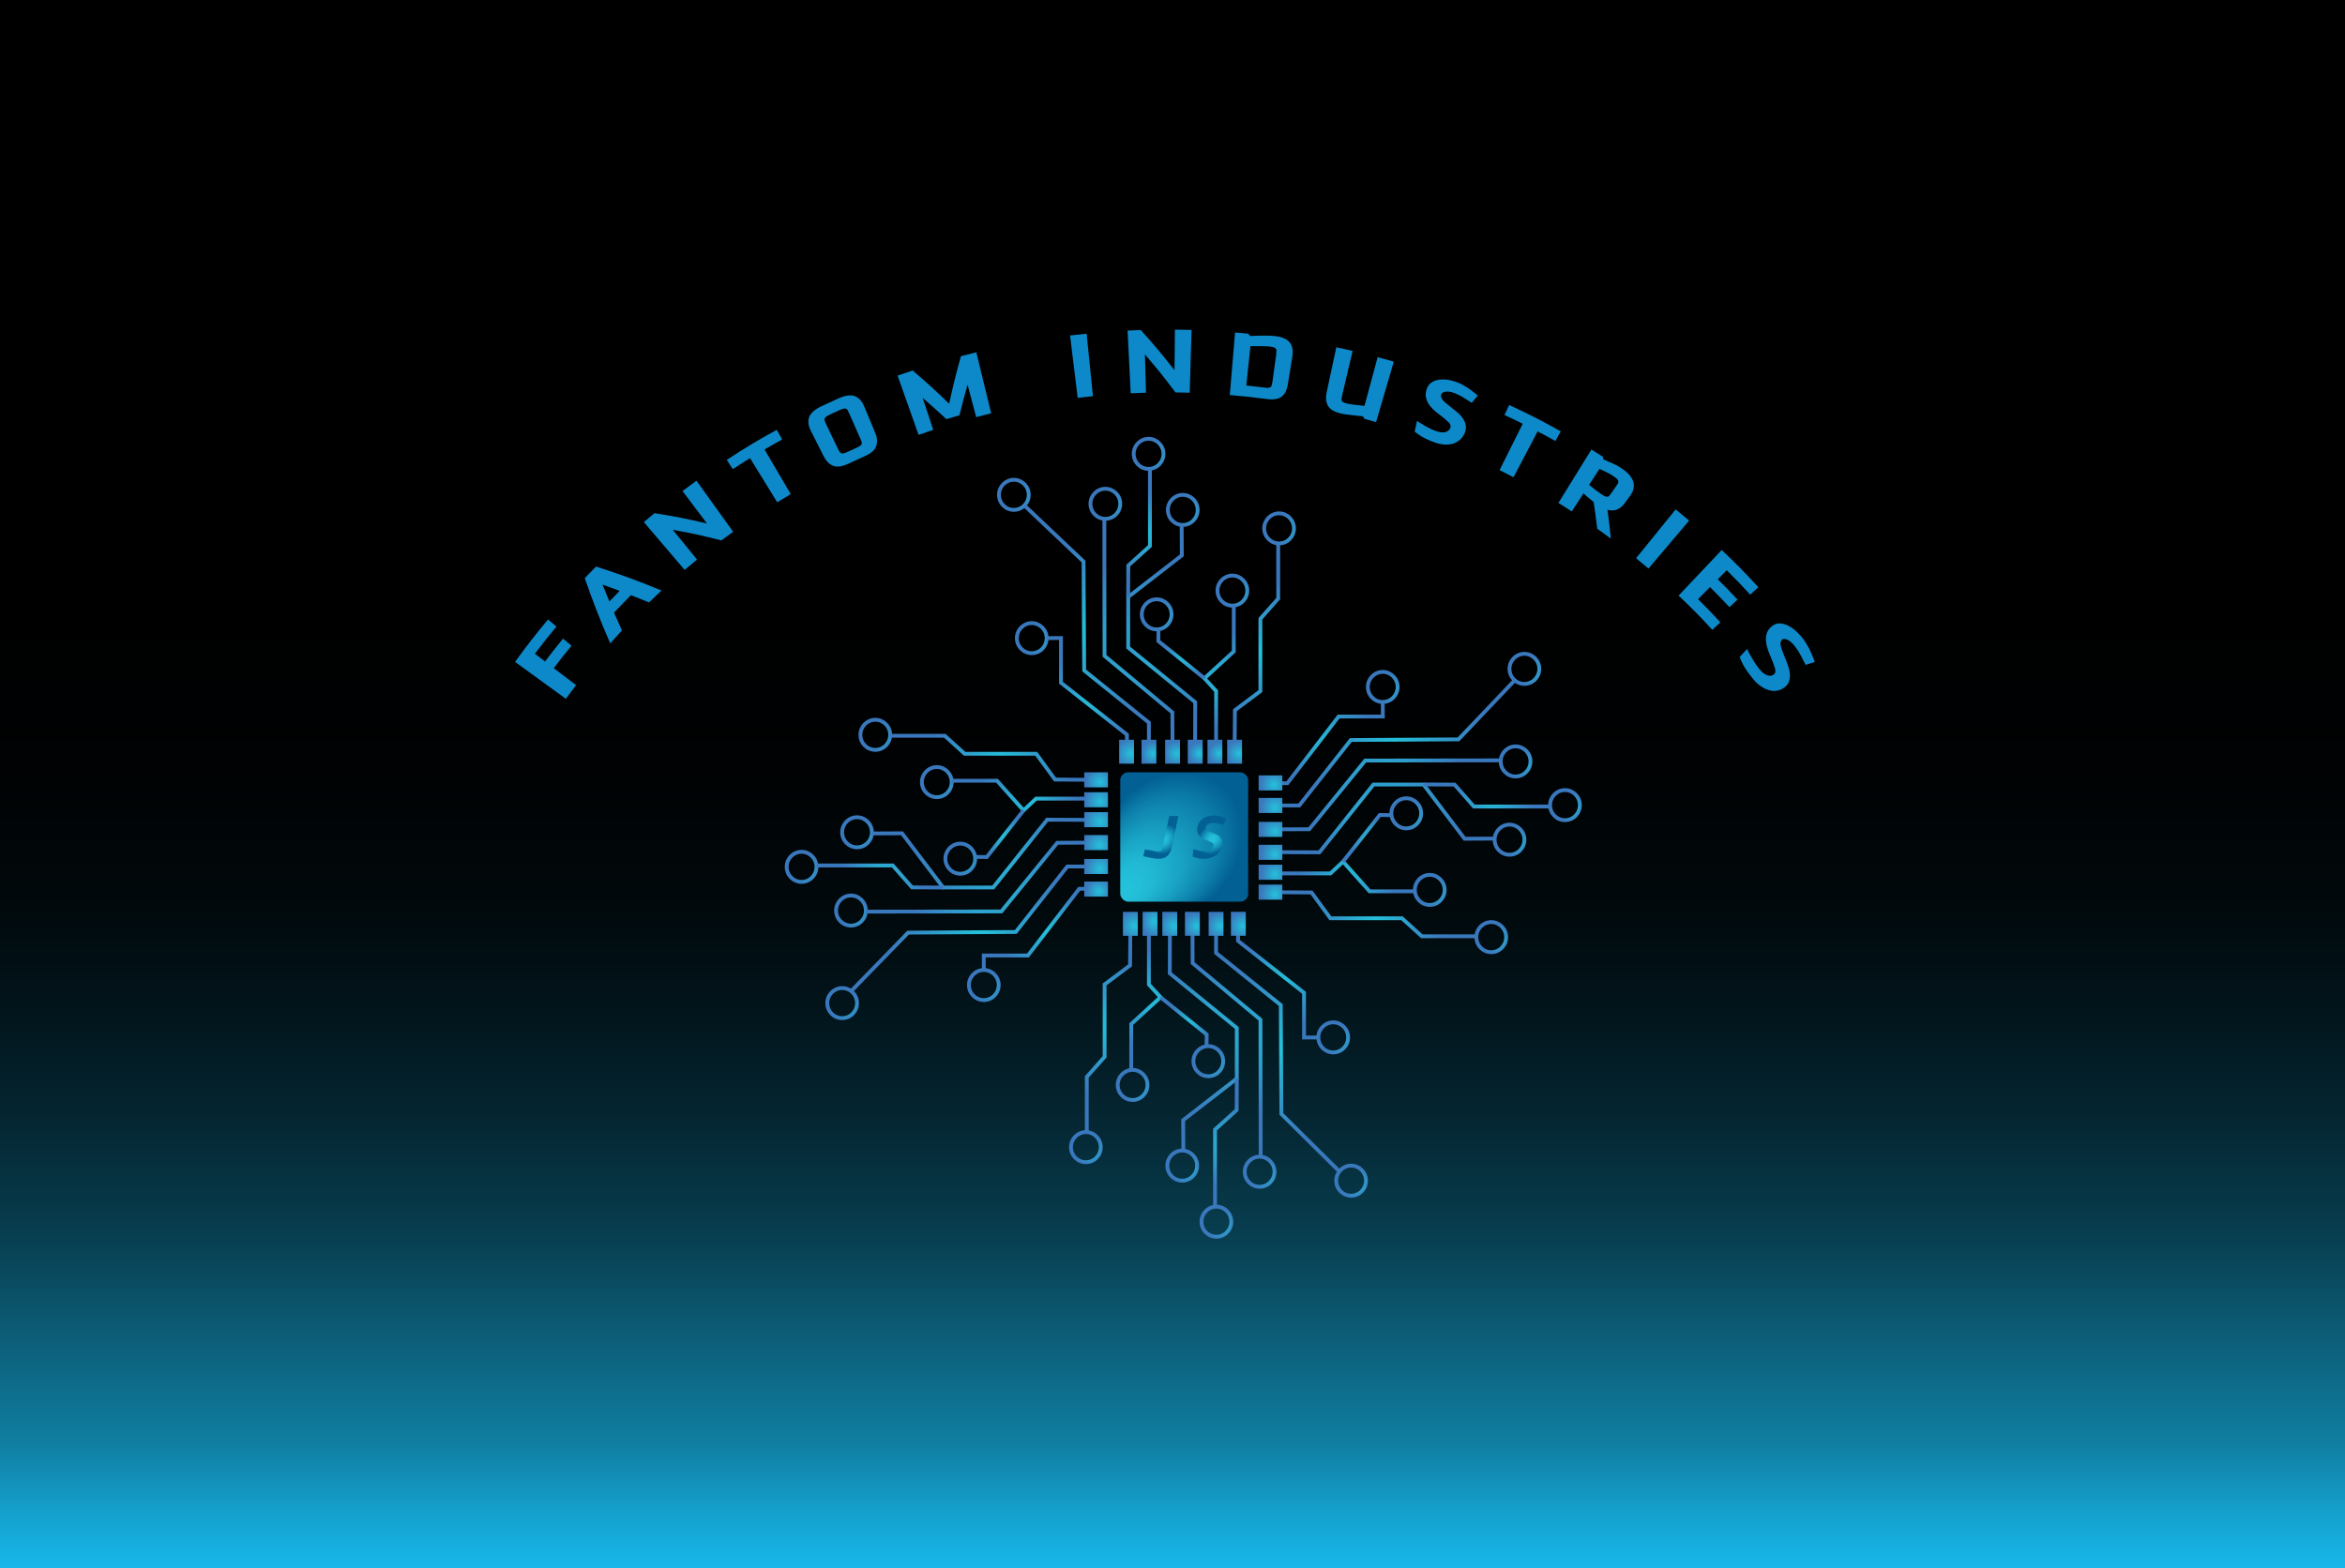
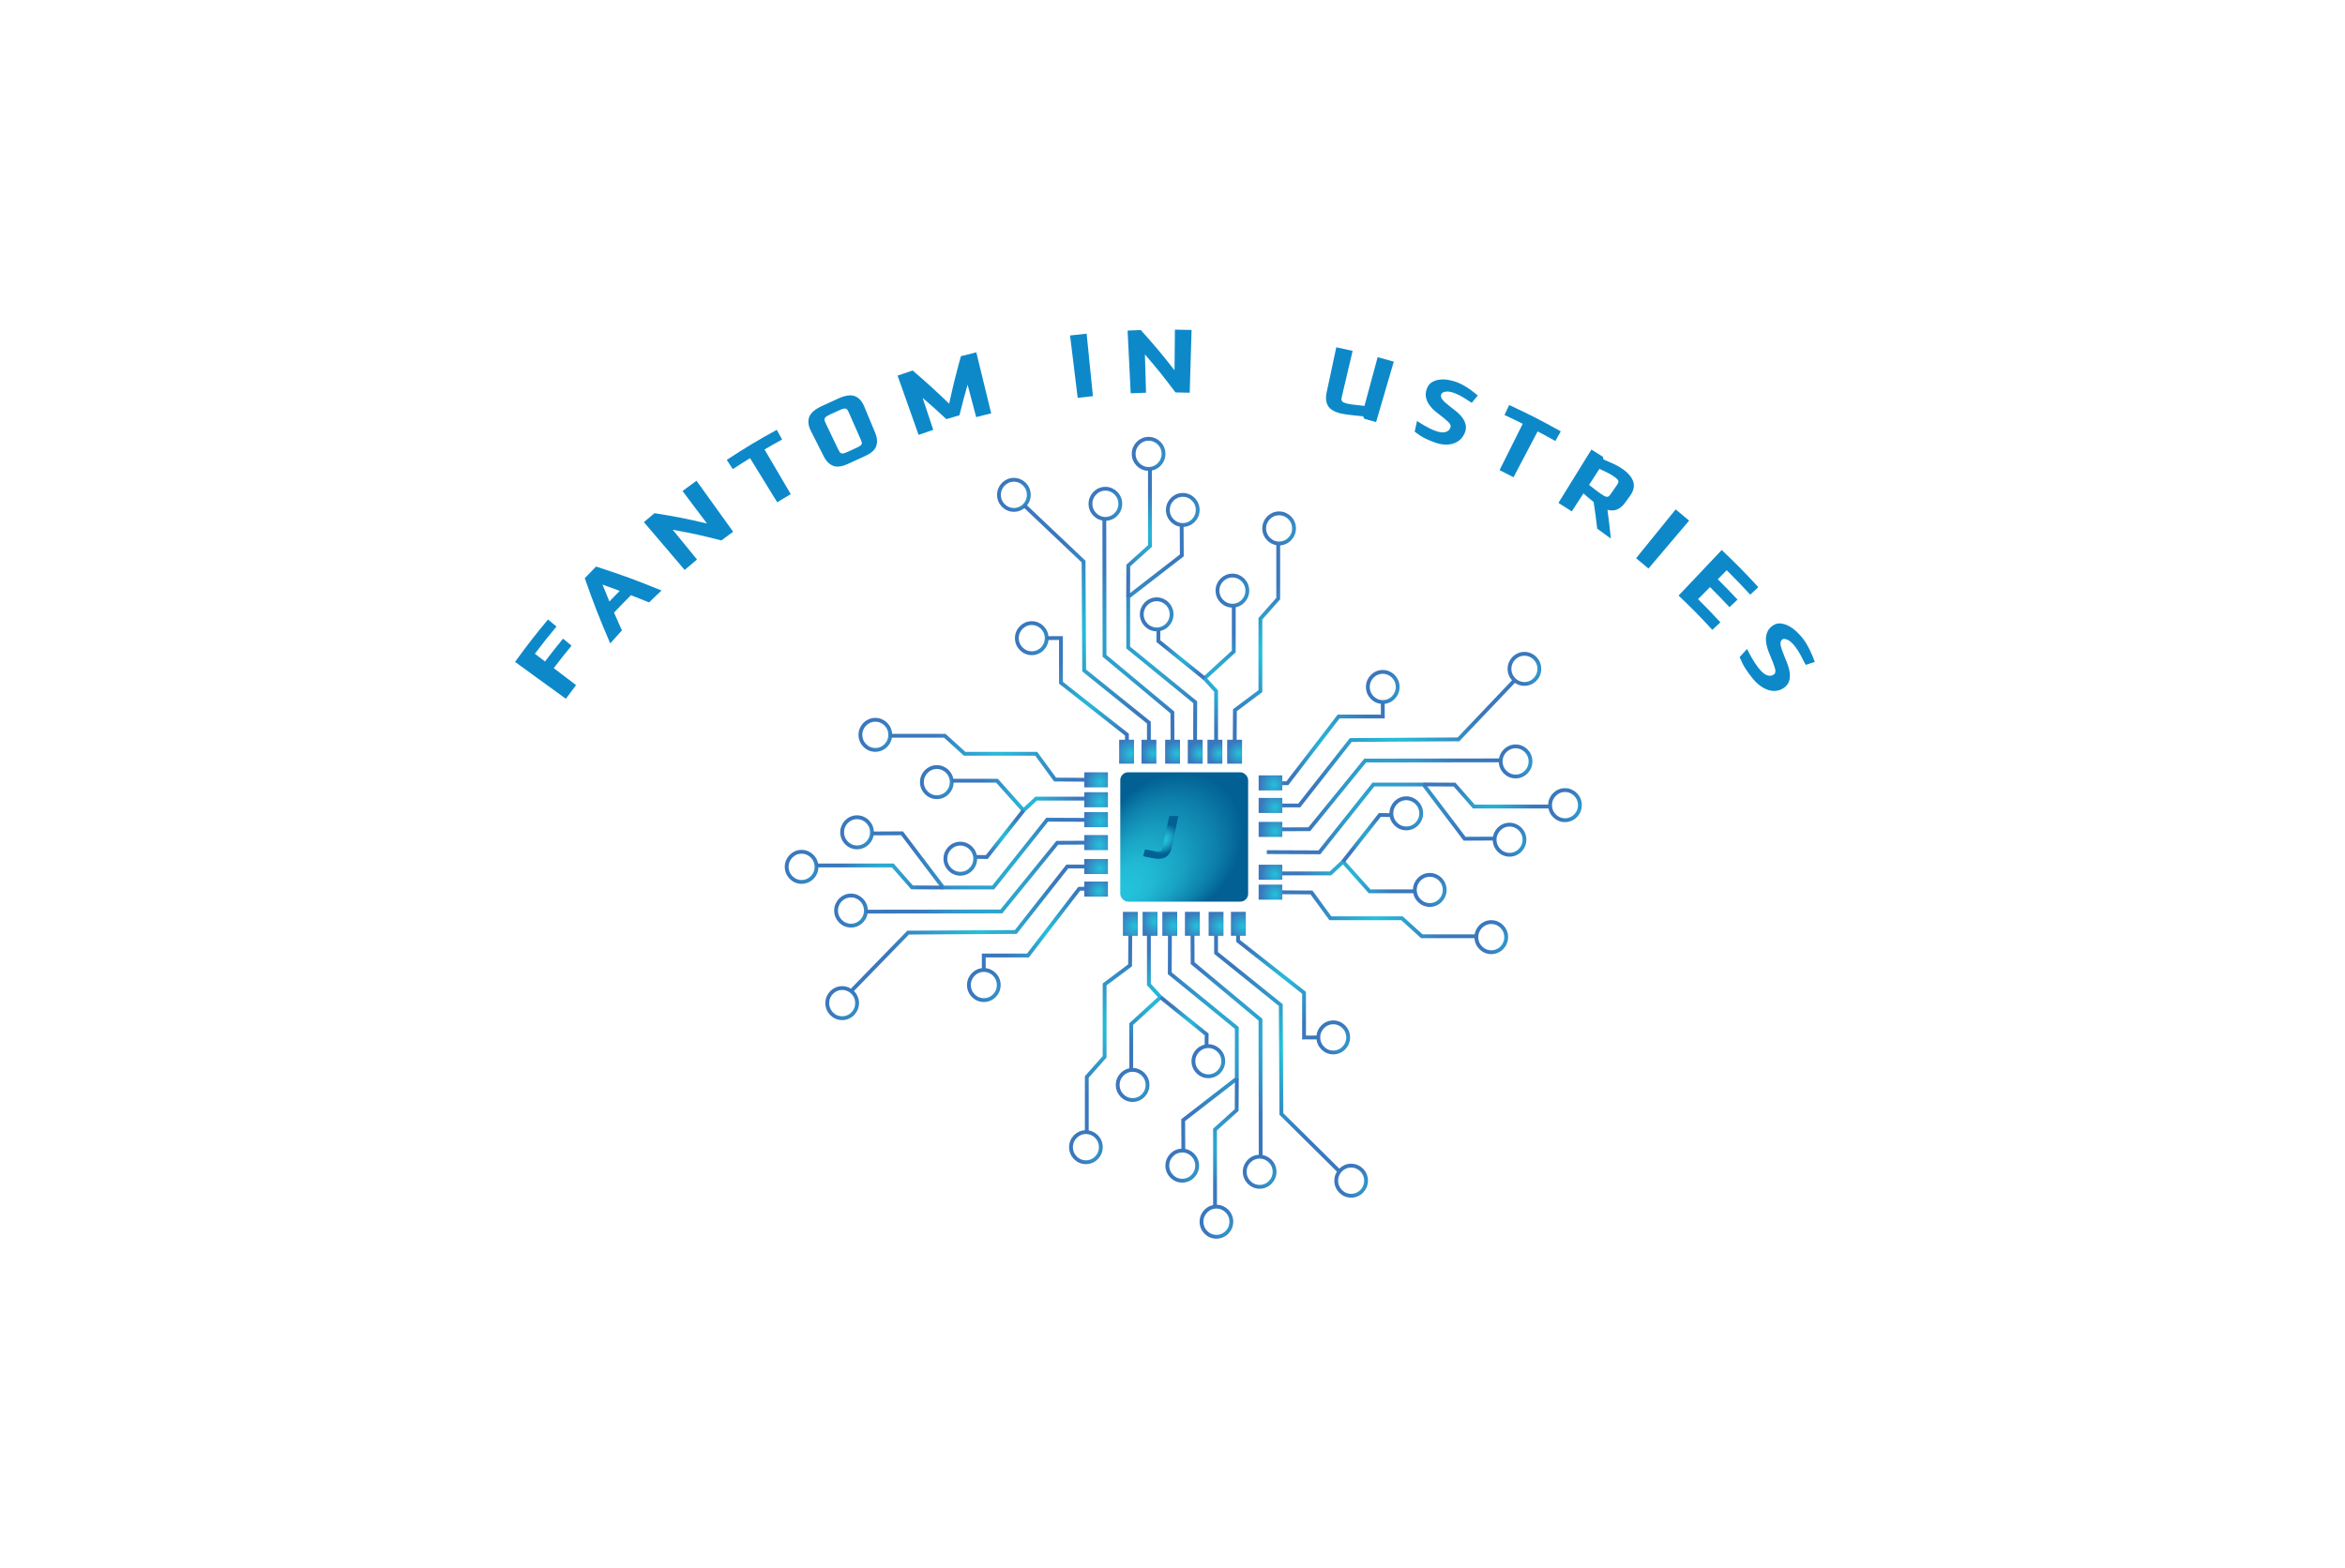
<svg xmlns="http://www.w3.org/2000/svg" xmlns:xlink="http://www.w3.org/1999/xlink" viewBox="0 0 612 409.32">
  <defs>
    <linearGradient gradientUnits="userSpaceOnUse" gradientTransform="translate(-93.14 698.86) rotate(-90)" y2="399.14" x2="698.86" y1="399.14" x1="289.53" id="linear-gradient">
      <stop stop-color="#18b7eb" offset="0" />
      <stop stop-color="#15a4d2" offset=".03" />
      <stop stop-color="#107ea1" offset=".08" />
      <stop stop-color="#0c5c76" offset=".15" />
      <stop stop-color="#083f51" offset=".21" />
      <stop stop-color="#052834" offset=".28" />
      <stop stop-color="#02161d" offset=".35" />
      <stop stop-color="#01090c" offset=".42" />
      <stop stop-color="#000203" offset=".51" />
      <stop stop-color="#000" offset=".62" />
    </linearGradient>
    <radialGradient gradientUnits="userSpaceOnUse" gradientTransform="translate(18.58 20) scale(.94 .95)" r="4.65" fy="217.72" fx="203.55" cy="217.72" cx="203.55" id="radial-gradient">
      <stop stop-color="#24c1da" offset="0" />
      <stop stop-color="#3a78bd" offset=".91" />
    </radialGradient>
    <radialGradient xlink:href="#radial-gradient" r="4.65" fy="208.2" fx="219.01" cy="208.2" cx="219.01" id="radial-gradient-2" />
    <radialGradient xlink:href="#radial-gradient" r="4.65" fy="194.37" fx="241.24" cy="194.37" cx="241.24" id="radial-gradient-3" />
    <radialGradient xlink:href="#radial-gradient" r="4.65" fy="181.35" fx="224.1" cy="181.35" cx="224.1" id="radial-gradient-4" />
    <radialGradient xlink:href="#radial-gradient" r="4.65" fy="229.76" fx="217.32" cy="229.76" cx="217.32" id="radial-gradient-5" />
    <radialGradient xlink:href="#radial-gradient" r="4.65" fy="255.26" fx="214.86" cy="255.26" cx="214.86" id="radial-gradient-6" />
    <radialGradient xlink:href="#radial-gradient" r="4.65" fy="250.28" fx="254.33" cy="250.28" cx="254.33" id="radial-gradient-7" />
    <radialGradient xlink:href="#radial-gradient" r="14.71" fy="198.18" fx="265.63" cy="198.18" cx="265.63" id="radial-gradient-8" />
    <radialGradient xlink:href="#radial-gradient" r="6.89" fy="208.69" fx="258.84" cy="208.69" cx="258.84" id="radial-gradient-9" />
    <radialGradient xlink:href="#radial-gradient" r="4.65" fy="215.47" fx="247.78" cy="215.47" cx="247.78" id="radial-gradient-10" />
    <radialGradient xlink:href="#radial-gradient" r="21.47" fy="187.68" fx="257.88" cy="187.68" cx="257.88" id="radial-gradient-11" />
    <radialGradient xlink:href="#radial-gradient" r="23.51" fy="214.06" fx="254.89" cy="214.06" cx="254.89" id="radial-gradient-12" />
    <radialGradient xlink:href="#radial-gradient" r="12.73" fy="220.37" fx="225.33" cy="220.37" cx="225.33" id="radial-gradient-13" />
    <radialGradient xlink:href="#radial-gradient" r="24.51" fy="220.54" fx="254.63" cy="220.54" cx="254.63" id="radial-gradient-14" />
    <radialGradient xlink:href="#radial-gradient" r="27.79" fy="234.72" fx="252.14" cy="234.72" cx="252.14" id="radial-gradient-15" />
    <radialGradient xlink:href="#radial-gradient" r="14.27" fy="234.69" fx="270.43" cy="234.69" cx="270.43" id="radial-gradient-16" />
    <radialGradient xlink:href="#radial-gradient" r="4.65" fy="103.93" fx="300.25" cy="103.93" cx="300.25" id="radial-gradient-17" />
    <radialGradient xlink:href="#radial-gradient" r="4.65" fy="119.38" fx="309.77" cy="119.38" cx="309.77" id="radial-gradient-18" />
    <radialGradient xlink:href="#radial-gradient" r="4.65" fy="141.61" fx="323.61" cy="141.61" cx="323.61" id="radial-gradient-19" />
    <radialGradient xlink:href="#radial-gradient" r="4.65" fy="124.47" fx="336.62" cy="124.47" cx="336.62" id="radial-gradient-20" />
    <radialGradient xlink:href="#radial-gradient" r="4.65" fy="117.69" fx="288.21" cy="117.69" cx="288.21" id="radial-gradient-21" />
    <radialGradient xlink:href="#radial-gradient" r="4.65" fy="115.23" fx="262.71" cy="115.23" cx="262.71" id="radial-gradient-22" />
    <radialGradient xlink:href="#radial-gradient" r="4.65" fy="154.71" fx="267.69" cy="154.71" cx="267.69" id="radial-gradient-23" />
    <radialGradient xlink:href="#radial-gradient" r="14.71" fy="166.01" fx="319.79" cy="166.01" cx="319.79" id="radial-gradient-24" />
    <radialGradient xlink:href="#radial-gradient" r="6.89" fy="159.21" fx="309.29" cy="159.21" cx="309.29" id="radial-gradient-25" />
    <radialGradient xlink:href="#radial-gradient" r="4.65" fy="148.16" fx="302.51" cy="148.16" cx="302.51" id="radial-gradient-26" />
    <radialGradient xlink:href="#radial-gradient" r="21.47" fy="158.25" fx="330.29" cy="158.25" cx="330.29" id="radial-gradient-27" />
    <radialGradient xlink:href="#radial-gradient" r="23.51" fy="155.27" fx="303.91" cy="155.27" cx="303.91" id="radial-gradient-28" />
    <radialGradient xlink:href="#radial-gradient" r="12.73" fy="125.71" fx="297.6" cy="125.71" cx="297.6" id="radial-gradient-29" />
    <radialGradient xlink:href="#radial-gradient" r="24.51" fy="155.01" fx="297.43" cy="155.01" cx="297.43" id="radial-gradient-30" />
    <radialGradient xlink:href="#radial-gradient" r="27.71" fy="152.73" fx="283.08" cy="152.73" cx="283.08" id="radial-gradient-31" />
    <radialGradient xlink:href="#radial-gradient" r="14.27" fy="170.8" fx="283.28" cy="170.8" cx="283.28" id="radial-gradient-32" />
    <radialGradient gradientUnits="userSpaceOnUse" gradientTransform="translate(117.8 471.68) rotate(-90) scale(.94 .95)" r="4.04" fy="186" fx="294.13" cy="186" cx="294.13" id="radial-gradient-33">
      <stop stop-color="#24c1da" offset="0" />
      <stop stop-color="#3a78bd" offset="1" />
    </radialGradient>
    <radialGradient gradientUnits="userSpaceOnUse" gradientTransform="translate(123.62 477.5) rotate(-90) scale(.94 .95)" r="3.35" fy="186" fx="300.35" cy="186" cx="300.35" id="radial-gradient-34">
      <stop stop-color="#24c1da" offset="0" />
      <stop stop-color="#3a78bd" offset=".96" />
    </radialGradient>
    <radialGradient xlink:href="#radial-gradient-34" gradientTransform="translate(129.8 483.68) rotate(-90) scale(.94 .95)" r="3.6" fx="306.95" cx="306.95" id="radial-gradient-35" />
    <radialGradient xlink:href="#radial-gradient-34" gradientTransform="translate(135.7 489.58) rotate(-90) scale(.94 .95)" r="3.22" fx="313.25" cx="313.25" id="radial-gradient-36" />
    <radialGradient xlink:href="#radial-gradient-34" gradientTransform="translate(140.84 494.72) rotate(-90) scale(.94 .95)" r="3.19" fx="318.74" cx="318.74" id="radial-gradient-37" />
    <radialGradient xlink:href="#radial-gradient-34" gradientTransform="translate(145.98 499.86) rotate(-90) scale(.94 .95)" r="3.58" fx="324.23" cx="324.23" id="radial-gradient-38" />
    <radialGradient xlink:href="#radial-gradient" r="4.65" fy="200.71" fx="416.29" cy="200.71" cx="416.29" id="radial-gradient-39" />
    <radialGradient xlink:href="#radial-gradient" r="4.65" fy="210.23" fx="400.84" cy="210.23" cx="400.84" id="radial-gradient-40" />
    <radialGradient xlink:href="#radial-gradient" r="4.65" fy="224.07" fx="378.6" cy="224.07" cx="378.6" id="radial-gradient-41" />
    <radialGradient xlink:href="#radial-gradient" r="4.65" fy="237.08" fx="395.75" cy="237.08" cx="395.75" id="radial-gradient-42" />
    <radialGradient xlink:href="#radial-gradient" r="4.65" fy="188.67" fx="402.52" cy="188.67" cx="402.52" id="radial-gradient-43" />
    <radialGradient xlink:href="#radial-gradient" r="4.65" fy="163.17" fx="404.99" cy="163.17" cx="404.99" id="radial-gradient-44" />
    <radialGradient xlink:href="#radial-gradient" r="4.65" fy="168.15" fx="365.51" cy="168.15" cx="365.51" id="radial-gradient-45" />
    <radialGradient xlink:href="#radial-gradient" r="14.71" fy="220.25" fx="354.21" cy="220.25" cx="354.21" id="radial-gradient-46" />
    <radialGradient xlink:href="#radial-gradient" r="6.89" fy="209.75" fx="361.01" cy="209.75" cx="361.01" id="radial-gradient-47" />
    <radialGradient xlink:href="#radial-gradient" r="4.65" fy="202.97" fx="372.06" cy="202.97" cx="372.06" id="radial-gradient-48" />
    <radialGradient xlink:href="#radial-gradient" r="21.47" fy="230.75" fx="361.96" cy="230.75" cx="361.96" id="radial-gradient-49" />
    <radialGradient xlink:href="#radial-gradient" r="23.51" fy="204.37" fx="364.95" cy="204.37" cx="364.95" id="radial-gradient-50" />
    <radialGradient xlink:href="#radial-gradient" r="12.73" fy="198.07" fx="394.51" cy="198.07" cx="394.51" id="radial-gradient-51" />
    <radialGradient xlink:href="#radial-gradient" r="24.51" fy="197.89" fx="365.21" cy="197.89" cx="365.21" id="radial-gradient-52" />
    <radialGradient xlink:href="#radial-gradient" r="27.76" fy="183.63" fx="367.61" cy="183.63" cx="367.61" id="radial-gradient-53" />
    <radialGradient xlink:href="#radial-gradient" r="14.27" fy="183.74" fx="349.41" cy="183.74" cx="349.41" id="radial-gradient-54" />
    <radialGradient xlink:href="#radial-gradient-34" gradientTransform="translate(644.56 388.74) rotate(-180) scale(.94 .95)" r="4.09" fy="194.59" fx="333.94" cy="194.59" cx="333.94" id="radial-gradient-55" />
    <radialGradient xlink:href="#radial-gradient-34" gradientTransform="translate(644.56 400.53) rotate(-180) scale(.94 .95)" r="4.08" fy="200.81" fx="334.22" cy="200.81" cx="334.22" id="radial-gradient-56" />
    <radialGradient xlink:href="#radial-gradient-34" gradientTransform="translate(644.56 413.03) rotate(-180) scale(.94 .95)" r="4.07" fy="207.41" fx="334.22" cy="207.41" cx="334.22" id="radial-gradient-57" />
    <radialGradient xlink:href="#radial-gradient-34" gradientTransform="translate(644.56 424.97) rotate(-180) scale(.94 .95)" r="4.12" fy="213.71" fx="334.22" cy="213.71" cx="334.22" id="radial-gradient-58" />
    <radialGradient xlink:href="#radial-gradient-34" gradientTransform="translate(644.56 435.38) rotate(-180) scale(.94 .95)" r="3.98" fy="219.2" fx="334.22" cy="219.2" cx="334.22" id="radial-gradient-59" />
    <radialGradient xlink:href="#radial-gradient-34" gradientTransform="translate(644.56 445.78) rotate(-180) scale(.94 .95)" r="4.07" fy="224.69" fx="334.22" cy="224.69" cx="334.22" id="radial-gradient-60" />
    <radialGradient xlink:href="#radial-gradient-34" gradientTransform="translate(18.58 20) scale(.94 .95)" r="3.71" fy="223.84" fx="285.35" cy="223.84" cx="285.35" id="radial-gradient-61" />
    <radialGradient xlink:href="#radial-gradient-34" gradientTransform="translate(18.58 20) scale(.94 .95)" r="4.38" fy="217.63" fx="285.62" cy="217.63" cx="285.62" id="radial-gradient-62" />
    <radialGradient xlink:href="#radial-gradient-34" gradientTransform="translate(18.58 20) scale(.94 .95)" r="4.52" fy="211.17" fx="285.49" cy="211.17" cx="285.49" id="radial-gradient-63" />
    <radialGradient xlink:href="#radial-gradient-34" gradientTransform="translate(18.58 20) scale(.94 .95)" r="4.65" fy="204.72" fx="285.62" cy="204.72" cx="285.62" id="radial-gradient-64" />
    <radialGradient xlink:href="#radial-gradient-34" gradientTransform="translate(18.58 20) scale(.94 .95)" r="4.38" fy="199.23" fx="285.62" cy="199.23" cx="285.62" id="radial-gradient-65" />
    <radialGradient xlink:href="#radial-gradient-34" gradientTransform="translate(18.58 20) scale(.94 .95)" r="4.11" fy="193.88" fx="285.62" cy="193.88" cx="285.62" id="radial-gradient-66" />
    <radialGradient xlink:href="#radial-gradient" r="4.65" fy="315.48" fx="319.15" cy="315.48" cx="319.15" id="radial-gradient-67" />
    <radialGradient xlink:href="#radial-gradient" r="4.65" fy="300.03" fx="309.63" cy="300.03" cx="309.63" id="radial-gradient-68" />
    <radialGradient xlink:href="#radial-gradient" r="4.65" fy="277.8" fx="295.8" cy="277.8" cx="295.8" id="radial-gradient-69" />
    <radialGradient xlink:href="#radial-gradient" r="4.65" fy="294.94" fx="282.78" cy="294.94" cx="282.78" id="radial-gradient-70" />
    <radialGradient xlink:href="#radial-gradient" r="4.65" fy="301.72" fx="331.19" cy="301.72" cx="331.19" id="radial-gradient-71" />
    <radialGradient xlink:href="#radial-gradient" r="4.65" fy="304.18" fx="356.69" cy="304.18" cx="356.69" id="radial-gradient-72" />
    <radialGradient xlink:href="#radial-gradient" r="4.65" fy="264.7" fx="351.71" cy="264.7" cx="351.71" id="radial-gradient-73" />
    <radialGradient xlink:href="#radial-gradient" r="14.71" fy="253.4" fx="299.62" cy="253.4" cx="299.62" id="radial-gradient-74" />
    <radialGradient xlink:href="#radial-gradient" r="6.89" fy="260.2" fx="310.12" cy="260.2" cx="310.12" id="radial-gradient-75" />
    <radialGradient xlink:href="#radial-gradient" r="4.65" fy="271.25" fx="316.9" cy="271.25" cx="316.9" id="radial-gradient-76" />
    <radialGradient xlink:href="#radial-gradient" r="21.47" fy="261.16" fx="289.11" cy="261.16" cx="289.11" id="radial-gradient-77" />
    <radialGradient xlink:href="#radial-gradient" r="23.51" fy="264.15" fx="315.5" cy="264.15" cx="315.5" id="radial-gradient-78" />
    <radialGradient xlink:href="#radial-gradient" r="12.73" fy="293.71" fx="321.8" cy="293.71" cx="321.8" id="radial-gradient-79" />
    <radialGradient xlink:href="#radial-gradient" r="24.51" fy="264.4" fx="321.97" cy="264.4" cx="321.97" id="radial-gradient-80" />
    <radialGradient xlink:href="#radial-gradient" r="27.78" fy="266.87" fx="336.17" cy="266.87" cx="336.17" id="radial-gradient-81" />
    <radialGradient xlink:href="#radial-gradient" r="14.27" fy="248.61" fx="336.13" cy="248.61" cx="336.13" id="radial-gradient-82" />
    <radialGradient xlink:href="#radial-gradient-34" gradientTransform="translate(544.35 -63.46) rotate(90) scale(.94 .95)" r="4.08" fy="233.41" fx="325.27" cy="233.41" cx="325.27" id="radial-gradient-83" />
    <radialGradient xlink:href="#radial-gradient-34" gradientTransform="translate(538.53 -57.64) rotate(90) scale(.94 .95)" r="3.93" fy="233.41" fx="319.06" cy="233.41" cx="319.06" id="radial-gradient-84" />
    <radialGradient xlink:href="#radial-gradient-34" gradientTransform="translate(532.35 -51.46) rotate(90) scale(.94 .95)" r="3.84" fy="233.41" fx="312.46" cy="233.41" cx="312.46" id="radial-gradient-85" />
    <radialGradient xlink:href="#radial-gradient-34" gradientTransform="translate(526.45 -45.56) rotate(90) scale(.94 .95)" r="4.11" fy="233.41" fx="306.16" cy="233.41" cx="306.16" id="radial-gradient-86" />
    <radialGradient xlink:href="#radial-gradient-34" gradientTransform="translate(583.15 -40.42) rotate(90) scale(.94 1.21)" r="3.58" fy="233.41" fx="300.67" cy="233.41" cx="300.67" id="radial-gradient-87" />
    <radialGradient xlink:href="#radial-gradient-34" gradientTransform="translate(516.16 -35.28) rotate(90) scale(.94 .95)" r="4.44" fy="233.41" fx="295.18" cy="233.41" cx="295.18" id="radial-gradient-88" />
    <radialGradient gradientUnits="userSpaceOnUse" gradientTransform="translate(-13.36 303.74) rotate(-44.33) scale(.94 .78) skewX(-.56)" r="26.3" fy="209.49" fx="285.59" cy="209.49" cx="310.18" id="radial-gradient-89">
      <stop stop-color="#24c1da" offset=".1" />
      <stop stop-color="#21b9d4" offset=".23" />
      <stop stop-color="#19a3c4" offset=".42" />
      <stop stop-color="#0d80ab" offset=".66" />
      <stop stop-color="#026094" offset=".84" />
    </radialGradient>
    <radialGradient xlink:href="#radial-gradient-89" gradientTransform="translate(99.68 20) scale(.94 .95) skewX(-12)" r="4.93" fy="209.6" fx="261.52" cy="209.6" cx="261.52" id="radial-gradient-90" />
    <radialGradient xlink:href="#radial-gradient-89" gradientTransform="translate(99.68 20) scale(.94 .95) skewX(-12)" r="5.07" fy="209.52" fx="275.18" cy="209.52" cx="275.18" id="radial-gradient-91" />
  </defs>
  <g data-name="Layer 2" id="Layer_2">
-     <polyline style="fill: url(#linear-gradient); stroke-width: 0px;" points="0 409.32 0 0 612 0 612 409.32" />
-   </g>
+     </g>
  <g data-name="Layer 3" id="Layer_3">
    <g>
      <path style="fill: #0d89ca; stroke-width: 0px;" d="M139.6,170.66c1.05.8,1.58,1.21,2.64,2.01,1.85-2.43,2.79-3.62,4.7-5.96.89.73,1.33,1.1,2.22,1.83-1.89,2.3-2.82,3.48-4.64,5.87,2.33,1.77,3.49,2.66,5.82,4.43-1.07,1.41-1.61,2.13-2.66,3.57-5.3-3.85-7.96-5.78-13.26-9.63,3.33-4.58,5.05-6.79,8.6-11.07.88.74,1.33,1.11,2.21,1.84-2.3,2.77-3.43,4.19-5.64,7.1Z" />
      <path style="fill: #0d89ca; stroke-width: 0px;" d="M169.4,157.25c-1.88-.77-2.83-1.15-4.73-1.88-1.79,1.79-2.67,2.7-4.42,4.55.81,1.87,1.22,2.79,2.06,4.64-1.23,1.34-1.84,2.02-3.05,3.39-2.87-6.67-4.2-10.08-6.65-17.02,1.17-1.23,1.76-1.84,2.95-3.04,6.98,2.27,10.41,3.52,17.09,6.26-1.31,1.22-1.96,1.84-3.24,3.1ZM157.24,152.59c.71,1.77,1.07,2.66,1.8,4.42,1.07-1.12,1.61-1.68,2.69-2.77-1.79-.67-2.69-1-4.49-1.64Z" />
-       <path style="fill: #0d89ca; stroke-width: 0px;" d="M188.25,141.07c-4.97-1.28-7.51-1.84-12.68-2.78,2.54,3.11,3.8,4.66,6.34,7.77-1.3,1.07-1.95,1.61-3.23,2.71-4.26-4.99-6.39-7.49-10.64-12.48,1.1-.94,1.65-1.41,2.77-2.33,5.58.89,8.33,1.43,13.7,2.7-2.55-3.39-3.83-5.09-6.38-8.48,1.45-1.09,2.18-1.63,3.64-2.69,3.83,5.33,5.74,7.99,9.57,13.32-1.24.9-1.86,1.35-3.09,2.27Z" />
+       <path style="fill: #0d89ca; stroke-width: 0px;" d="M188.25,141.07c-4.97-1.28-7.51-1.84-12.68-2.78,2.54,3.11,3.8,4.66,6.34,7.77-1.3,1.07-1.95,1.61-3.23,2.71-4.26-4.99-6.39-7.49-10.64-12.48,1.1-.94,1.65-1.41,2.77-2.33,5.58.89,8.33,1.43,13.7,2.7-2.55-3.39-3.83-5.09-6.38-8.48,1.45-1.09,2.18-1.63,3.64-2.69,3.83,5.33,5.74,7.99,9.57,13.32-1.24.9-1.86,1.35-3.09,2.27" />
      <path style="fill: #0d89ca; stroke-width: 0px;" d="M199.53,117.33c2.74,4.66,4.11,7,6.84,11.66-1.42.83-2.13,1.26-3.53,2.12-2.84-4.61-4.25-6.91-7.09-11.51-1.82,1.12-2.72,1.69-4.51,2.86-.63-.97-.94-1.45-1.57-2.41,5.13-3.35,7.74-4.92,13.05-7.85.56,1.01.84,1.51,1.4,2.52-1.85,1.02-2.76,1.54-4.59,2.61Z" />
      <path style="fill: #0d89ca; stroke-width: 0px;" d="M228.66,116.52c-.38,1.01-1.39,1.86-3.03,2.59-1.67.74-2.5,1.12-4.16,1.9-1.63.77-2.94.98-3.96.61-1.02-.37-1.87-1.2-2.54-2.52-1.34-2.65-2.01-3.97-3.35-6.62-.67-1.32-.82-2.51-.45-3.57.37-1.06,1.44-2.02,3.2-2.86,1.8-.85,2.7-1.26,4.51-2.07,1.78-.79,3.2-.97,4.25-.56,1.04.41,1.84,1.31,2.41,2.67,1.14,2.74,1.71,4.11,2.85,6.85.57,1.37.65,2.55.27,3.56ZM221.62,107.89c-.14-.33-.27-.59-.38-.79-.11-.2-.26-.34-.44-.41-.18-.07-.41-.07-.68,0-.28.07-.65.21-1.13.42-.91.41-1.36.62-2.27,1.04-.47.22-.82.41-1.06.58-.23.17-.38.34-.44.52-.06.18-.06.38.01.6.07.22.18.49.34.81,1.25,2.6,1.87,3.91,3.12,6.51.15.32.29.58.42.77.13.19.28.33.45.39.17.07.39.07.66,0,.26-.07.62-.21,1.07-.41.86-.4,1.29-.6,2.15-.99.45-.2.79-.38,1.01-.53.22-.15.37-.32.43-.5.06-.18.06-.37-.02-.59-.07-.22-.18-.49-.33-.82-1.16-2.64-1.75-3.96-2.91-6.61Z" />
      <path style="fill: #0d89ca; stroke-width: 0px;" d="M254.77,108.89c-.9-3.39-1.35-5.09-2.25-8.48-.91,3.19-1.33,4.79-2.12,7.99-1.37.39-2.05.59-3.41,1.01-2.43-2.26-3.67-3.37-6.2-5.55,1.11,3.34,1.66,5.01,2.77,8.35-1.54.51-2.3.77-3.83,1.3-2.19-6.18-3.29-9.27-5.48-15.46,1.57-.55,2.36-.82,3.94-1.34,3.93,3.39,5.84,5.12,9.52,8.67,1.09-4.96,1.7-7.44,3.07-12.4,1.61-.42,2.41-.62,4.02-1.01,1.55,6.37,2.33,9.56,3.88,15.93-1.57.38-2.35.57-3.9.99Z" />
      <path style="fill: #0d89ca; stroke-width: 0px;" d="M281.25,103.84c-.79-6.51-1.19-9.76-1.98-16.27,1.73-.21,2.59-.3,4.32-.47.66,6.52.98,9.79,1.64,16.31-1.6.16-2.39.25-3.99.44Z" />
      <path style="fill: #0d89ca; stroke-width: 0px;" d="M306.79,102.45c-3.04-4.04-4.64-6.03-7.99-9.95.12,4.01.17,6.01.29,10.01-1.6.05-2.4.08-4,.15-.32-6.55-.49-9.82-.81-16.37,1.37-.07,2.06-.1,3.44-.14,3.7,4.12,5.47,6.23,8.81,10.5.04-4.24.06-6.36.1-10.6,1.74.02,2.61.03,4.35.08-.2,6.55-.29,9.83-.49,16.38-1.47-.04-2.21-.06-3.68-.07Z" />
-       <path style="fill: #0d89ca; stroke-width: 0px;" d="M334.48,103.54c-.85.65-2.14.85-3.89.62-3.85-.51-5.78-.72-9.64-1.04.55-6.53.83-9.8,1.38-16.33,1.37.11,2.06.18,3.43.31.2.25.3.37.5.61.48-.02,1.03-.04,1.66-.07.62-.03,1.24-.04,1.84-.03.61,0,1.19.01,1.73.03.54.02.98.05,1.31.09,1.91.25,3.19.84,3.85,1.74s.87,2.07.63,3.53c-.47,2.94-.71,4.41-1.18,7.35-.24,1.48-.78,2.54-1.63,3.19ZM333.06,92.47c.05-.35.07-.64.08-.87,0-.23-.05-.42-.17-.58-.11-.15-.3-.27-.57-.36-.27-.09-.66-.16-1.16-.23-.18-.02-.43-.04-.75-.04-.32,0-.68-.01-1.08-.02-.4,0-.82,0-1.27,0-.44,0-.87,0-1.28-.01-.21,0-.31,0-.52,0-.43,4.11-.65,6.16-1.08,10.27,1.84.19,2.77.3,4.61.53.48.06.86.09,1.12.07.27-.02.47-.08.62-.2.14-.12.25-.29.31-.51.06-.22.12-.51.16-.86.4-2.87.6-4.31,1-7.18Z" />
      <path style="fill: #0d89ca; stroke-width: 0px;" d="M359.12,110.18c-1.21-.35-1.82-.52-3.04-.86-.14-.26-.22-.39-.36-.65-.45-.03-.96-.08-1.51-.15s-1.1-.13-1.63-.18c-.53-.06-1.03-.12-1.49-.19-.46-.07-.82-.13-1.08-.2-1.73-.41-2.86-1.06-3.41-1.98-.55-.92-.68-2.1-.37-3.55,1.01-4.71,1.51-7.06,2.52-11.77,1.71.36,2.56.55,4.26.95-1.1,4.65-1.64,6.97-2.74,11.61-.08.35-.14.63-.17.86-.03.23,0,.42.09.58.09.16.26.3.5.41.24.11.6.22,1.08.34.25.06.55.11.92.16.37.05.76.09,1.17.14.41.04.82.09,1.21.13.39.04.73.08,1.03.13,1.37-5.09,2.06-7.64,3.44-12.73,1.69.45,2.53.69,4.21,1.17-1.84,6.31-2.77,9.46-4.61,15.76Z" />
      <path style="fill: #0d89ca; stroke-width: 0px;" d="M382.22,113.11c-.27.64-.66,1.2-1.17,1.66-.51.46-1.1.8-1.78,1.02-.68.22-1.45.3-2.32.25s-1.78-.26-2.76-.64c-.49-.19-.93-.36-1.31-.52-.39-.16-.76-.34-1.14-.53s-.76-.42-1.16-.68c-.4-.26-.86-.59-1.38-.99.25-1.12.37-1.69.61-2.81.23.17.53.36.88.58.35.22.73.45,1.14.68.41.23.84.47,1.29.69.45.23.9.42,1.34.59.44.17.87.29,1.29.38.42.09.81.11,1.17.06.36-.05.68-.17.96-.36.28-.19.5-.49.66-.9.17-.43-.02-.91-.58-1.46-.56-.55-1.47-1.3-2.73-2.24-.49-.36-.96-.77-1.4-1.22s-.82-.94-1.12-1.46c-.3-.52-.5-1.08-.59-1.69-.09-.61-.02-1.25.22-1.94.31-.9.81-1.53,1.51-1.9.69-.37,1.44-.58,2.24-.62.8-.05,1.58.02,2.33.19.76.17,1.35.34,1.78.51.55.21,1.05.44,1.5.68.45.24.89.5,1.32.78s.86.59,1.28.92c.42.34.88.7,1.38,1.09-.64.77-.95,1.15-1.58,1.92-.7-.44-1.4-.88-2.11-1.34-.71-.46-1.47-.84-2.26-1.15-1.05-.4-1.88-.54-2.49-.42-.61.12-.97.35-1.1.68-.17.45-.06.91.3,1.38.36.47.98,1.03,1.84,1.69.63.48,1.25.97,1.87,1.48.62.51,1.14,1.06,1.56,1.65.42.59.69,1.21.82,1.86.13.65.03,1.37-.3,2.13Z" />
      <path style="fill: #0d89ca; stroke-width: 0px;" d="M401.29,112.61c-2.52,4.79-3.77,7.18-6.29,11.97-1.45-.76-2.18-1.13-3.64-1.86,2.41-4.84,3.62-7.26,6.04-12.1-1.89-.94-2.84-1.4-4.75-2.29.49-1.04.73-1.57,1.22-2.61,5.46,2.55,8.16,3.92,13.46,6.88-.56,1.01-.84,1.51-1.41,2.52-1.84-1.03-2.77-1.53-4.63-2.51Z" />
      <path style="fill: #0d89ca; stroke-width: 0px;" d="M416.84,137.98c-.32-2.77-.51-4.16-.93-6.94-.42-.32-.85-.68-1.31-1.07-.45-.39-.9-.78-1.35-1.17-1.21,1.88-1.82,2.81-3.04,4.69-1.39-.9-2.09-1.34-3.49-2.21,3.44-5.57,5.17-8.36,8.61-13.93,1.19.74,1.79,1.11,2.97,1.87.07.29.11.44.19.73.82.35,1.64.7,2.46,1.06.82.36,1.61.8,2.36,1.31,3.23,2.21,3.91,4.62,2.13,7.08-.54.74-.81,1.12-1.35,1.86-.6.83-1.27,1.4-2.02,1.72-.75.32-1.6.35-2.55.1.41,3.01.58,4.51.87,7.5-1.41-1.05-2.13-1.57-3.56-2.59ZM421.78,126.93c.2-.29.36-.54.47-.74.11-.2.15-.4.12-.59-.04-.19-.16-.39-.37-.59-.21-.2-.53-.46-.97-.75-.51-.35-1.1-.68-1.76-1-.67-.32-1.28-.61-1.84-.87-1.08,1.67-1.62,2.51-2.71,4.18.59.49,1.19.95,1.78,1.4.59.45,1.04.77,1.35.98.43.29.77.49,1.03.61.26.11.48.16.67.12.19-.04.35-.14.5-.32.15-.18.32-.41.53-.71.48-.69.71-1.03,1.19-1.72Z" />
      <path style="fill: #0d89ca; stroke-width: 0px;" d="M426.99,145.71c4.13-5.09,6.2-7.64,10.33-12.74,1.41,1.15,2.12,1.74,3.51,2.93-4.24,5-6.36,7.5-10.61,12.51-1.29-1.1-1.93-1.64-3.24-2.7Z" />
      <path style="fill: #0d89ca; stroke-width: 0px;" d="M438.07,155.48c4.51-4.76,6.76-7.15,11.27-11.91,3.92,3.73,5.83,5.67,9.55,9.7-.84.78-1.27,1.18-2.11,1.96-2.41-2.61-3.64-3.89-6.14-6.38-.93.94-1.4,1.41-2.33,2.36,2.09,2.08,3.12,3.14,5.15,5.31-.84.79-1.26,1.18-2.1,1.97-2-2.14-3.02-3.19-5.08-5.24-1.25,1.26-1.87,1.89-3.12,3.15,2.37,2.36,3.54,3.57,5.83,6.05-.84.78-1.27,1.18-2.11,1.96-3.43-3.72-5.19-5.51-8.81-8.95Z" />
      <path style="fill: #0d89ca; stroke-width: 0px;" d="M465.61,179.52c-.56.41-1.19.67-1.88.78-.69.11-1.4.06-2.12-.15-.73-.21-1.47-.59-2.23-1.14-.76-.55-1.49-1.28-2.19-2.18-.35-.45-.66-.86-.93-1.23-.27-.37-.53-.74-.77-1.13-.25-.39-.49-.81-.72-1.27-.23-.46-.49-1.02-.76-1.67.78-.85,1.17-1.28,1.94-2.13.13.28.3.62.51,1.02.21.4.44.81.7,1.26.25.44.53.89.83,1.36.3.46.61.9.92,1.3.32.4.65.77.98,1.09.34.32.68.57,1.03.73.35.17.7.25,1.05.24.35,0,.7-.14,1.05-.41.36-.28.43-.82.19-1.63-.24-.81-.69-2.01-1.37-3.57-.26-.6-.49-1.23-.67-1.89-.18-.66-.28-1.3-.3-1.93-.01-.63.09-1.24.3-1.83.22-.59.6-1.12,1.16-1.59.73-.61,1.49-.89,2.31-.81.81.07,1.59.32,2.34.74.75.42,1.42.93,2.02,1.52.6.59,1.06,1.09,1.37,1.49.4.51.74,1,1.03,1.48.29.47.56.96.82,1.47.25.5.49,1.03.71,1.57.22.54.45,1.14.71,1.78-.96.31-1.43.46-2.39.77-.42-.8-.84-1.61-1.26-2.43-.42-.82-.92-1.61-1.49-2.34-.75-.97-1.44-1.58-2.05-1.82-.61-.25-1.06-.26-1.34-.03-.37.3-.51.76-.41,1.39.1.62.38,1.48.83,2.56.33.79.65,1.59.96,2.41.31.82.51,1.61.6,2.37.09.76.03,1.48-.17,2.14-.2.66-.65,1.23-1.32,1.72Z" />
    </g>
    <ellipse style="fill: none; stroke: url(#radial-gradient); stroke-miterlimit: 10;" ry="3.93" rx="3.89" cy="226.28" cx="209.2" />
    <ellipse style="fill: none; stroke: url(#radial-gradient-2); stroke-miterlimit: 10;" ry="3.93" rx="3.89" cy="217.26" cx="223.67" />
    <ellipse style="fill: none; stroke: url(#radial-gradient-3); stroke-miterlimit: 10;" ry="3.93" rx="3.89" cy="204.16" cx="244.49" />
    <ellipse style="fill: none; stroke: url(#radial-gradient-4); stroke-miterlimit: 10;" ry="3.93" rx="3.89" cy="191.82" cx="228.44" />
    <ellipse style="fill: none; stroke: url(#radial-gradient-5); stroke-miterlimit: 10;" ry="3.93" rx="3.89" cy="237.69" cx="222.09" />
    <ellipse style="fill: none; stroke: url(#radial-gradient-6); stroke-miterlimit: 10;" ry="3.93" rx="3.89" cy="261.85" cx="219.79" />
    <ellipse style="fill: none; stroke: url(#radial-gradient-7); stroke-miterlimit: 10;" ry="3.93" rx="3.89" cy="257.13" cx="256.76" />
    <path style="fill: none; stroke: url(#radial-gradient-8); stroke-miterlimit: 10;" d="M248.36,203.8c3.95,0,7.89,0,11.84,0,2.31,2.58,4.62,5.16,6.92,7.74,1.09-1.02,2.19-2.05,3.28-3.07h15.91" />
    <path style="fill: none; stroke: url(#radial-gradient-9); stroke-miterlimit: 10;" d="M254.47,223.68c1.02.01,2.04.03,3.06.04,3.2-4.06,6.4-8.11,9.6-12.17" />
    <ellipse style="fill: none; stroke: url(#radial-gradient-10); stroke-miterlimit: 10;" ry="3.93" rx="3.89" cy="224.15" cx="250.62" />
    <path style="fill: none; stroke: url(#radial-gradient-11); stroke-miterlimit: 10;" d="M232.31,192.06c4.75,0,9.5,0,14.25,0,1.73,1.57,3.46,3.13,5.19,4.7h18.68c1.64,2.24,3.28,4.49,4.92,6.73,4.16.03,8.32.06,12.48.09" />
    <path style="fill: none; stroke: url(#radial-gradient-12); stroke-miterlimit: 10;" d="M227.55,217.56c2.62-.01,5.24-.02,7.86-.04,3.57,4.72,7.14,9.43,10.72,14.15h13.07c4.7-5.9,9.4-11.8,14.1-17.7,4.57.02,9.15.04,13.72.06" />
    <path style="fill: none; stroke: url(#radial-gradient-13); stroke-miterlimit: 10;" d="M213.07,225.92c6.64,0,13.28,0,19.92,0,1.68,1.91,3.35,3.81,5.03,5.72,2.7.01,5.41.02,8.11.04" />
    <path style="fill: none; stroke: url(#radial-gradient-14); stroke-miterlimit: 10;" d="M225.97,237.97c11.79-.02,23.57-.03,35.36-.05,4.87-5.97,9.73-11.95,14.6-17.92,4.06-.02,8.13-.04,12.19-.06" />
    <path style="fill: none; stroke: url(#radial-gradient-15); stroke-miterlimit: 10;" d="M222.13,258.72c4.96-5.09,9.91-10.18,14.87-15.27,9.37-.06,18.73-.11,28.1-.17,4.48-5.7,8.97-11.39,13.45-17.09h9.08" />
    <path style="fill: none; stroke: url(#radial-gradient-16); stroke-miterlimit: 10;" d="M287.4,232h-5.74c-4.46,5.81-8.93,11.62-13.39,17.42-3.84,0-7.69,0-11.53,0,0,1.26.02,2.52.02,3.78" />
    <ellipse style="fill: none; stroke: url(#radial-gradient-17); stroke-miterlimit: 10;" ry="3.93" rx="3.89" cy="118.47" cx="299.76" />
    <ellipse style="fill: none; stroke: url(#radial-gradient-18); stroke-miterlimit: 10;" ry="3.93" rx="3.89" cy="133.11" cx="308.68" />
    <ellipse style="fill: none; stroke: url(#radial-gradient-19); stroke-miterlimit: 10;" ry="3.93" rx="3.89" cy="154.17" cx="321.63" />
    <ellipse style="fill: none; stroke: url(#radial-gradient-20); stroke-miterlimit: 10;" ry="3.93" rx="3.89" cy="137.93" cx="333.82" />
    <ellipse style="fill: none; stroke: url(#radial-gradient-21); stroke-miterlimit: 10;" ry="3.93" rx="3.89" cy="131.51" cx="288.48" />
    <ellipse style="fill: none; stroke: url(#radial-gradient-22); stroke-miterlimit: 10;" ry="3.93" rx="3.89" cy="129.17" cx="264.6" />
    <ellipse style="fill: none; stroke: url(#radial-gradient-23); stroke-miterlimit: 10;" ry="3.93" rx="3.89" cy="166.58" cx="269.27" />
    <path style="fill: none; stroke: url(#radial-gradient-24); stroke-miterlimit: 10;" d="M321.99,158.08c0,3.99,0,7.98,0,11.98-2.55,2.34-5.1,4.67-7.65,7.01,1.01,1.11,2.02,2.21,3.04,3.32v16.1" />
    <path style="fill: none; stroke: url(#radial-gradient-25); stroke-miterlimit: 10;" d="M302.34,164.26c-.01,1.03-.03,2.06-.04,3.09,4.01,3.24,8.02,6.47,12.03,9.71" />
    <ellipse style="fill: none; stroke: url(#radial-gradient-26); stroke-miterlimit: 10;" ry="3.93" rx="3.89" cy="160.37" cx="301.87" />
    <path style="fill: none; stroke: url(#radial-gradient-27); stroke-miterlimit: 10;" d="M333.59,141.85c0,4.8,0,9.61,0,14.41-1.55,1.75-3.1,3.5-4.65,5.25v18.9c-2.22,1.66-4.43,3.32-6.65,4.98-.03,4.21-.06,8.42-.09,12.63" />
    <path style="fill: none; stroke: url(#radial-gradient-28); stroke-miterlimit: 10;" d="M308.39,137.02c.01,2.65.02,5.3.04,7.96-4.66,3.61-9.32,7.23-13.99,10.84v13.22c5.83,4.76,11.66,9.51,17.49,14.27-.02,4.63-.04,9.26-.05,13.88" />
    <path style="fill: none; stroke: url(#radial-gradient-29); stroke-miterlimit: 10;" d="M300.11,122.38c0,6.72,0,13.43,0,20.15-1.88,1.7-3.77,3.39-5.65,5.09-.01,2.73-.02,5.47-.04,8.2" />
    <path style="fill: none; stroke: url(#radial-gradient-30); stroke-miterlimit: 10;" d="M288.21,135.43c.02,11.92.03,23.85.05,35.77,5.9,4.92,11.81,9.85,17.71,14.77.02,4.11.04,8.22.05,12.33" />
    <path style="fill: none; stroke: url(#radial-gradient-31); stroke-miterlimit: 10;" d="M267.35,131.96c5.15,4.88,10.29,9.75,15.44,14.63.05,9.48.11,18.95.16,28.43,5.63,4.54,11.26,9.07,16.89,13.61v9.18" />
    <path style="fill: none; stroke: url(#radial-gradient-32); stroke-miterlimit: 10;" d="M294.11,197.58v-5.81c-5.74-4.52-11.48-9.03-17.22-13.55,0-3.89,0-7.78,0-11.67-1.24,0-2.49.02-3.73.02" />
    <rect style="fill: url(#radial-gradient-33); stroke-width: 0px;" transform="translate(490.25 -97.8) rotate(90)" height="3.88" width="6.25" y="194.29" x="290.9" />
    <rect style="fill: url(#radial-gradient-34); stroke-width: 0px;" transform="translate(496.08 -103.62) rotate(90)" height="3.88" width="6.25" y="194.29" x="296.72" />
    <rect style="fill: url(#radial-gradient-35); stroke-width: 0px;" transform="translate(502.25 -109.8) rotate(90)" height="3.88" width="6.25" y="194.29" x="302.9" />
    <rect style="fill: url(#radial-gradient-36); stroke-width: 0px;" transform="translate(508.16 -115.71) rotate(90)" height="3.88" width="6.25" y="194.29" x="308.81" />
    <rect style="fill: url(#radial-gradient-37); stroke-width: 0px;" transform="translate(513.3 -120.85) rotate(90)" height="3.88" width="6.25" y="194.29" x="313.95" />
    <rect style="fill: url(#radial-gradient-38); stroke-width: 0px;" transform="translate(518.44 -125.99) rotate(90)" height="3.88" width="6.25" y="194.29" x="319.09" />
    <ellipse style="fill: none; stroke: url(#radial-gradient-39); stroke-miterlimit: 10;" ry="3.93" rx="3.89" cy="210.17" cx="408.43" />
    <ellipse style="fill: none; stroke: url(#radial-gradient-40); stroke-miterlimit: 10;" ry="3.93" rx="3.89" cy="219.19" cx="393.96" />
    <ellipse style="fill: none; stroke: url(#radial-gradient-41); stroke-miterlimit: 10;" ry="3.93" rx="3.89" cy="232.3" cx="373.14" />
    <ellipse style="fill: none; stroke: url(#radial-gradient-42); stroke-miterlimit: 10;" ry="3.93" rx="3.89" cy="244.63" cx="389.19" />
    <ellipse style="fill: none; stroke: url(#radial-gradient-43); stroke-miterlimit: 10;" ry="3.93" rx="3.89" cy="198.76" cx="395.54" />
    <ellipse style="fill: none; stroke: url(#radial-gradient-44); stroke-miterlimit: 10;" ry="3.93" rx="3.89" cy="174.6" cx="397.84" />
    <ellipse style="fill: none; stroke: url(#radial-gradient-45); stroke-miterlimit: 10;" ry="3.93" rx="3.89" cy="179.32" cx="360.87" />
    <path style="fill: none; stroke: url(#radial-gradient-46); stroke-miterlimit: 10;" d="M369.27,232.66c-3.95,0-7.89,0-11.84,0-2.31-2.58-4.62-5.16-6.92-7.74-1.09,1.02-2.19,2.05-3.28,3.07-5.3,0-10.61,0-15.91,0" />
    <path style="fill: none; stroke: url(#radial-gradient-47); stroke-miterlimit: 10;" d="M363.16,212.78c-1.02-.01-2.04-.03-3.06-.04-3.2,4.06-6.4,8.11-9.6,12.17" />
    <ellipse style="fill: none; stroke: url(#radial-gradient-48); stroke-miterlimit: 10;" ry="3.93" rx="3.89" cy="212.31" cx="367.01" />
    <path style="fill: none; stroke: url(#radial-gradient-49); stroke-miterlimit: 10;" d="M385.32,244.4c-4.75,0-9.5,0-14.25,0-1.73-1.57-3.46-3.13-5.19-4.7-6.23,0-12.45,0-18.68,0-1.64-2.24-3.28-4.49-4.92-6.73-4.16-.03-8.32-.06-12.48-.09" />
    <path style="fill: none; stroke: url(#radial-gradient-50); stroke-miterlimit: 10;" d="M390.09,218.9c-2.62.01-5.24.02-7.86.04-3.57-4.72-7.14-9.43-10.72-14.15-4.36,0-8.71,0-13.07,0-4.7,5.9-9.4,11.8-14.1,17.7-4.57-.02-9.15-.04-13.72-.06" />
    <path style="fill: none; stroke: url(#radial-gradient-51); stroke-miterlimit: 10;" d="M404.56,210.53c-6.64,0-13.28,0-19.92,0-1.68-1.91-3.35-3.81-5.03-5.72l-8.11-.04" />
    <path style="fill: none; stroke: url(#radial-gradient-52); stroke-miterlimit: 10;" d="M391.66,198.48c-11.79.02-23.57.03-35.36.05-4.87,5.97-9.73,11.95-14.6,17.92-4.06.02-8.13.04-12.19.06" />
    <path style="fill: none; stroke: url(#radial-gradient-53); stroke-miterlimit: 10;" d="M395.32,177.57c-4.9,5.14-9.79,10.29-14.69,15.43-9.37.06-18.73.11-28.1.17-4.48,5.7-8.97,11.39-13.45,17.09h-9.08" />
    <path style="fill: none; stroke: url(#radial-gradient-54); stroke-miterlimit: 10;" d="M330.23,204.45c1.91,0,3.83,0,5.74,0,4.46-5.81,8.93-11.62,13.39-17.42,3.84,0,7.69,0,11.53,0,0-1.26-.02-2.52-.02-3.78" />
    <rect style="fill: url(#radial-gradient-55); stroke-width: 0px;" transform="translate(663.14 408.74) rotate(-180)" height="3.93" width="6.18" y="202.41" x="328.48" />
    <rect style="fill: url(#radial-gradient-56); stroke-width: 0px;" transform="translate(663.14 420.52) rotate(-180)" height="3.93" width="6.18" y="208.3" x="328.48" />
    <rect style="fill: url(#radial-gradient-57); stroke-width: 0px;" transform="translate(663.14 433.02) rotate(-180)" height="3.93" width="6.18" y="214.55" x="328.48" />
-     <rect style="fill: url(#radial-gradient-58); stroke-width: 0px;" transform="translate(663.14 444.97) rotate(-180)" height="3.93" width="6.18" y="220.52" x="328.48" />
    <rect style="fill: url(#radial-gradient-59); stroke-width: 0px;" transform="translate(663.14 455.37) rotate(-180)" height="3.93" width="6.18" y="225.72" x="328.48" />
    <rect style="fill: url(#radial-gradient-60); stroke-width: 0px;" transform="translate(663.14 465.77) rotate(-180)" height="3.93" width="6.18" y="230.92" x="328.48" />
    <rect style="fill: url(#radial-gradient-61); stroke-width: 0px;" height="3.93" width="6.18" y="230.12" x="282.97" />
    <rect style="fill: url(#radial-gradient-62); stroke-width: 0px;" height="3.93" width="6.18" y="224.23" x="282.97" />
    <rect style="fill: url(#radial-gradient-63); stroke-width: 0px;" height="3.93" width="6.18" y="217.98" x="282.97" />
    <rect style="fill: url(#radial-gradient-64); stroke-width: 0px;" height="3.93" width="6.18" y="212" x="282.97" />
    <rect style="fill: url(#radial-gradient-65); stroke-width: 0px;" height="3.93" width="6.18" y="206.8" x="282.97" />
    <rect style="fill: url(#radial-gradient-66); stroke-width: 0px;" height="3.93" width="6.18" y="201.6" x="282.97" />
    <ellipse style="fill: none; stroke: url(#radial-gradient-67); stroke-miterlimit: 10;" ry="3.93" rx="3.89" cy="318.91" cx="317.46" />
    <ellipse style="fill: none; stroke: url(#radial-gradient-68); stroke-miterlimit: 10;" ry="3.93" rx="3.89" cy="304.27" cx="308.54" />
    <ellipse style="fill: none; stroke: url(#radial-gradient-69); stroke-miterlimit: 10;" ry="3.93" rx="3.89" cy="283.21" cx="295.59" />
    <ellipse style="fill: none; stroke: url(#radial-gradient-70); stroke-miterlimit: 10;" ry="3.93" rx="3.89" cy="299.45" cx="283.4" />
    <ellipse style="fill: none; stroke: url(#radial-gradient-71); stroke-miterlimit: 10;" ry="3.93" rx="3.89" cy="305.87" cx="328.74" />
    <ellipse style="fill: none; stroke: url(#radial-gradient-72); stroke-miterlimit: 10;" ry="3.93" rx="3.89" cy="308.2" cx="352.62" />
    <ellipse style="fill: none; stroke: url(#radial-gradient-73); stroke-miterlimit: 10;" ry="3.93" rx="3.89" cy="270.8" cx="347.95" />
    <path style="fill: none; stroke: url(#radial-gradient-74); stroke-miterlimit: 10;" d="M295.23,279.3c0-3.99,0-7.98,0-11.98,2.55-2.34,5.1-4.67,7.65-7.01-1.01-1.11-2.02-2.21-3.04-3.32v-16.1" />
    <path style="fill: none; stroke: url(#radial-gradient-75); stroke-miterlimit: 10;" d="M314.88,273.12c.01-1.03.03-2.06.04-3.09-4.01-3.24-8.02-6.47-12.03-9.71" />
    <ellipse style="fill: none; stroke: url(#radial-gradient-76); stroke-miterlimit: 10;" ry="3.93" rx="3.89" cy="277.01" cx="315.35" />
    <path style="fill: none; stroke: url(#radial-gradient-77); stroke-miterlimit: 10;" d="M283.63,295.53c0-4.8,0-9.61,0-14.41,1.55-1.75,3.1-3.5,4.65-5.25,0-6.3,0-12.6,0-18.9,2.22-1.66,4.43-3.32,6.65-4.98.03-4.21.06-8.42.09-12.63" />
    <path style="fill: none; stroke: url(#radial-gradient-78); stroke-miterlimit: 10;" d="M308.83,300.35c-.01-2.65-.02-5.3-.04-7.96,4.66-3.61,9.32-7.23,13.99-10.84,0-4.41,0-8.81,0-13.22-5.83-4.76-11.66-9.51-17.49-14.27.02-4.63.04-9.26.05-13.88" />
    <path style="fill: none; stroke: url(#radial-gradient-79); stroke-miterlimit: 10;" d="M317.1,315c0-6.72,0-13.43,0-20.15,1.88-1.7,3.77-3.39,5.65-5.09.01-2.73.02-5.47.04-8.2" />
    <path style="fill: none; stroke: url(#radial-gradient-80); stroke-miterlimit: 10;" d="M329.01,301.95c-.02-11.92-.03-23.85-.05-35.77-5.9-4.92-11.81-9.85-17.71-14.77-.02-4.11-.04-8.22-.05-12.33" />
    <path style="fill: none; stroke: url(#radial-gradient-81); stroke-miterlimit: 10;" d="M349.56,305.78c-5.05-5-10.09-9.99-15.14-14.99-.05-9.48-.11-18.95-.16-28.43-5.63-4.54-11.26-9.07-16.89-13.61v-9.18" />
    <path style="fill: none; stroke: url(#radial-gradient-82); stroke-miterlimit: 10;" d="M323.11,239.8c0,1.94,0,3.87,0,5.81,5.74,4.52,11.48,9.03,17.22,13.55,0,3.89,0,7.78,0,11.67,1.24,0,2.49-.02,3.73-.02" />
    <rect style="fill: url(#radial-gradient-83); stroke-width: 0px;" transform="translate(82.04 564.34) rotate(-90)" height="3.88" width="6.25" y="239.21" x="320.07" />
    <rect style="fill: url(#radial-gradient-84); stroke-width: 0px;" transform="translate(76.22 558.52) rotate(-90)" height="3.88" width="6.25" y="239.21" x="314.24" />
    <rect style="fill: url(#radial-gradient-85); stroke-width: 0px;" transform="translate(70.04 552.34) rotate(-90)" height="3.88" width="6.25" y="239.21" x="308.07" />
    <rect style="fill: url(#radial-gradient-86); stroke-width: 0px;" transform="translate(64.14 546.44) rotate(-90)" height="3.88" width="6.25" y="239.21" x="302.16" />
    <rect style="fill: url(#radial-gradient-87); stroke-width: 0px;" transform="translate(58.99 541.3) rotate(-90)" height="3.88" width="6.25" y="239.21" x="297.02" />
    <rect style="fill: url(#radial-gradient-88); stroke-width: 0px;" transform="translate(53.85 536.16) rotate(-90)" height="3.88" width="6.25" y="239.21" x="291.88" />
    <rect style="fill: url(#radial-gradient-89); stroke-width: 0px;" ry="2.04" rx="2.04" height="33.76" width="33.37" y="201.6" x="292.37" />
    <g>
      <path style="fill: url(#radial-gradient-90); stroke-width: 0px;" d="M304.69,223.39c-.54.53-1.34.79-2.39.79-.19,0-.45-.02-.78-.07-.32-.05-.67-.1-1.04-.17-.37-.07-.74-.14-1.12-.22-.37-.08-.71-.15-1-.22l.46-1.77c.3.03.6.08.91.14.31.06.6.11.89.17.29.06.56.11.81.15.25.04.46.06.63.06.28,0,.51-.02.67-.05s.29-.1.38-.19c.09-.09.17-.22.21-.37.05-.16.1-.35.15-.59l1.69-8.04h2.36l-1.7,8.1c-.21,1-.59,1.76-1.13,2.29Z" />
-       <path style="fill: url(#radial-gradient-91); stroke-width: 0px;" d="M318.95,220.71c-.1.47-.27.92-.53,1.34-.25.42-.57.78-.95,1.1-.38.31-.83.56-1.35.74s-1.08.28-1.69.28c-.31,0-.58,0-.82-.02-.24-.01-.48-.03-.72-.07s-.48-.09-.74-.16c-.26-.07-.55-.18-.89-.32l.2-1.93c.15.06.33.11.55.18.22.06.46.12.71.17.25.06.52.1.8.14.28.04.56.06.83.06s.53-.02.79-.07.48-.13.69-.25c.21-.12.38-.27.53-.46.15-.19.25-.43.32-.73s-.09-.57-.45-.77c-.36-.21-.94-.46-1.73-.76-.3-.11-.6-.26-.88-.45-.28-.18-.53-.41-.73-.67-.2-.26-.34-.58-.42-.94-.08-.37-.07-.8.03-1.29.13-.64.39-1.16.76-1.55.37-.39.78-.69,1.22-.9.44-.21.88-.35,1.3-.42s.77-.1,1.02-.1c.32,0,.61.02.87.06.26.04.52.09.78.16.26.07.51.15.77.26.26.1.54.21.84.32l-.73,1.61c-.42-.09-.85-.19-1.28-.3-.43-.11-.88-.16-1.34-.16-.61,0-1.09.11-1.42.33s-.53.45-.58.69c-.07.32.01.59.25.8.23.21.62.42,1.15.63.39.15.78.31,1.17.47s.73.38,1.01.64c.29.26.49.57.63.95.13.37.14.84.02,1.41Z" />
    </g>
  </g>
</svg>